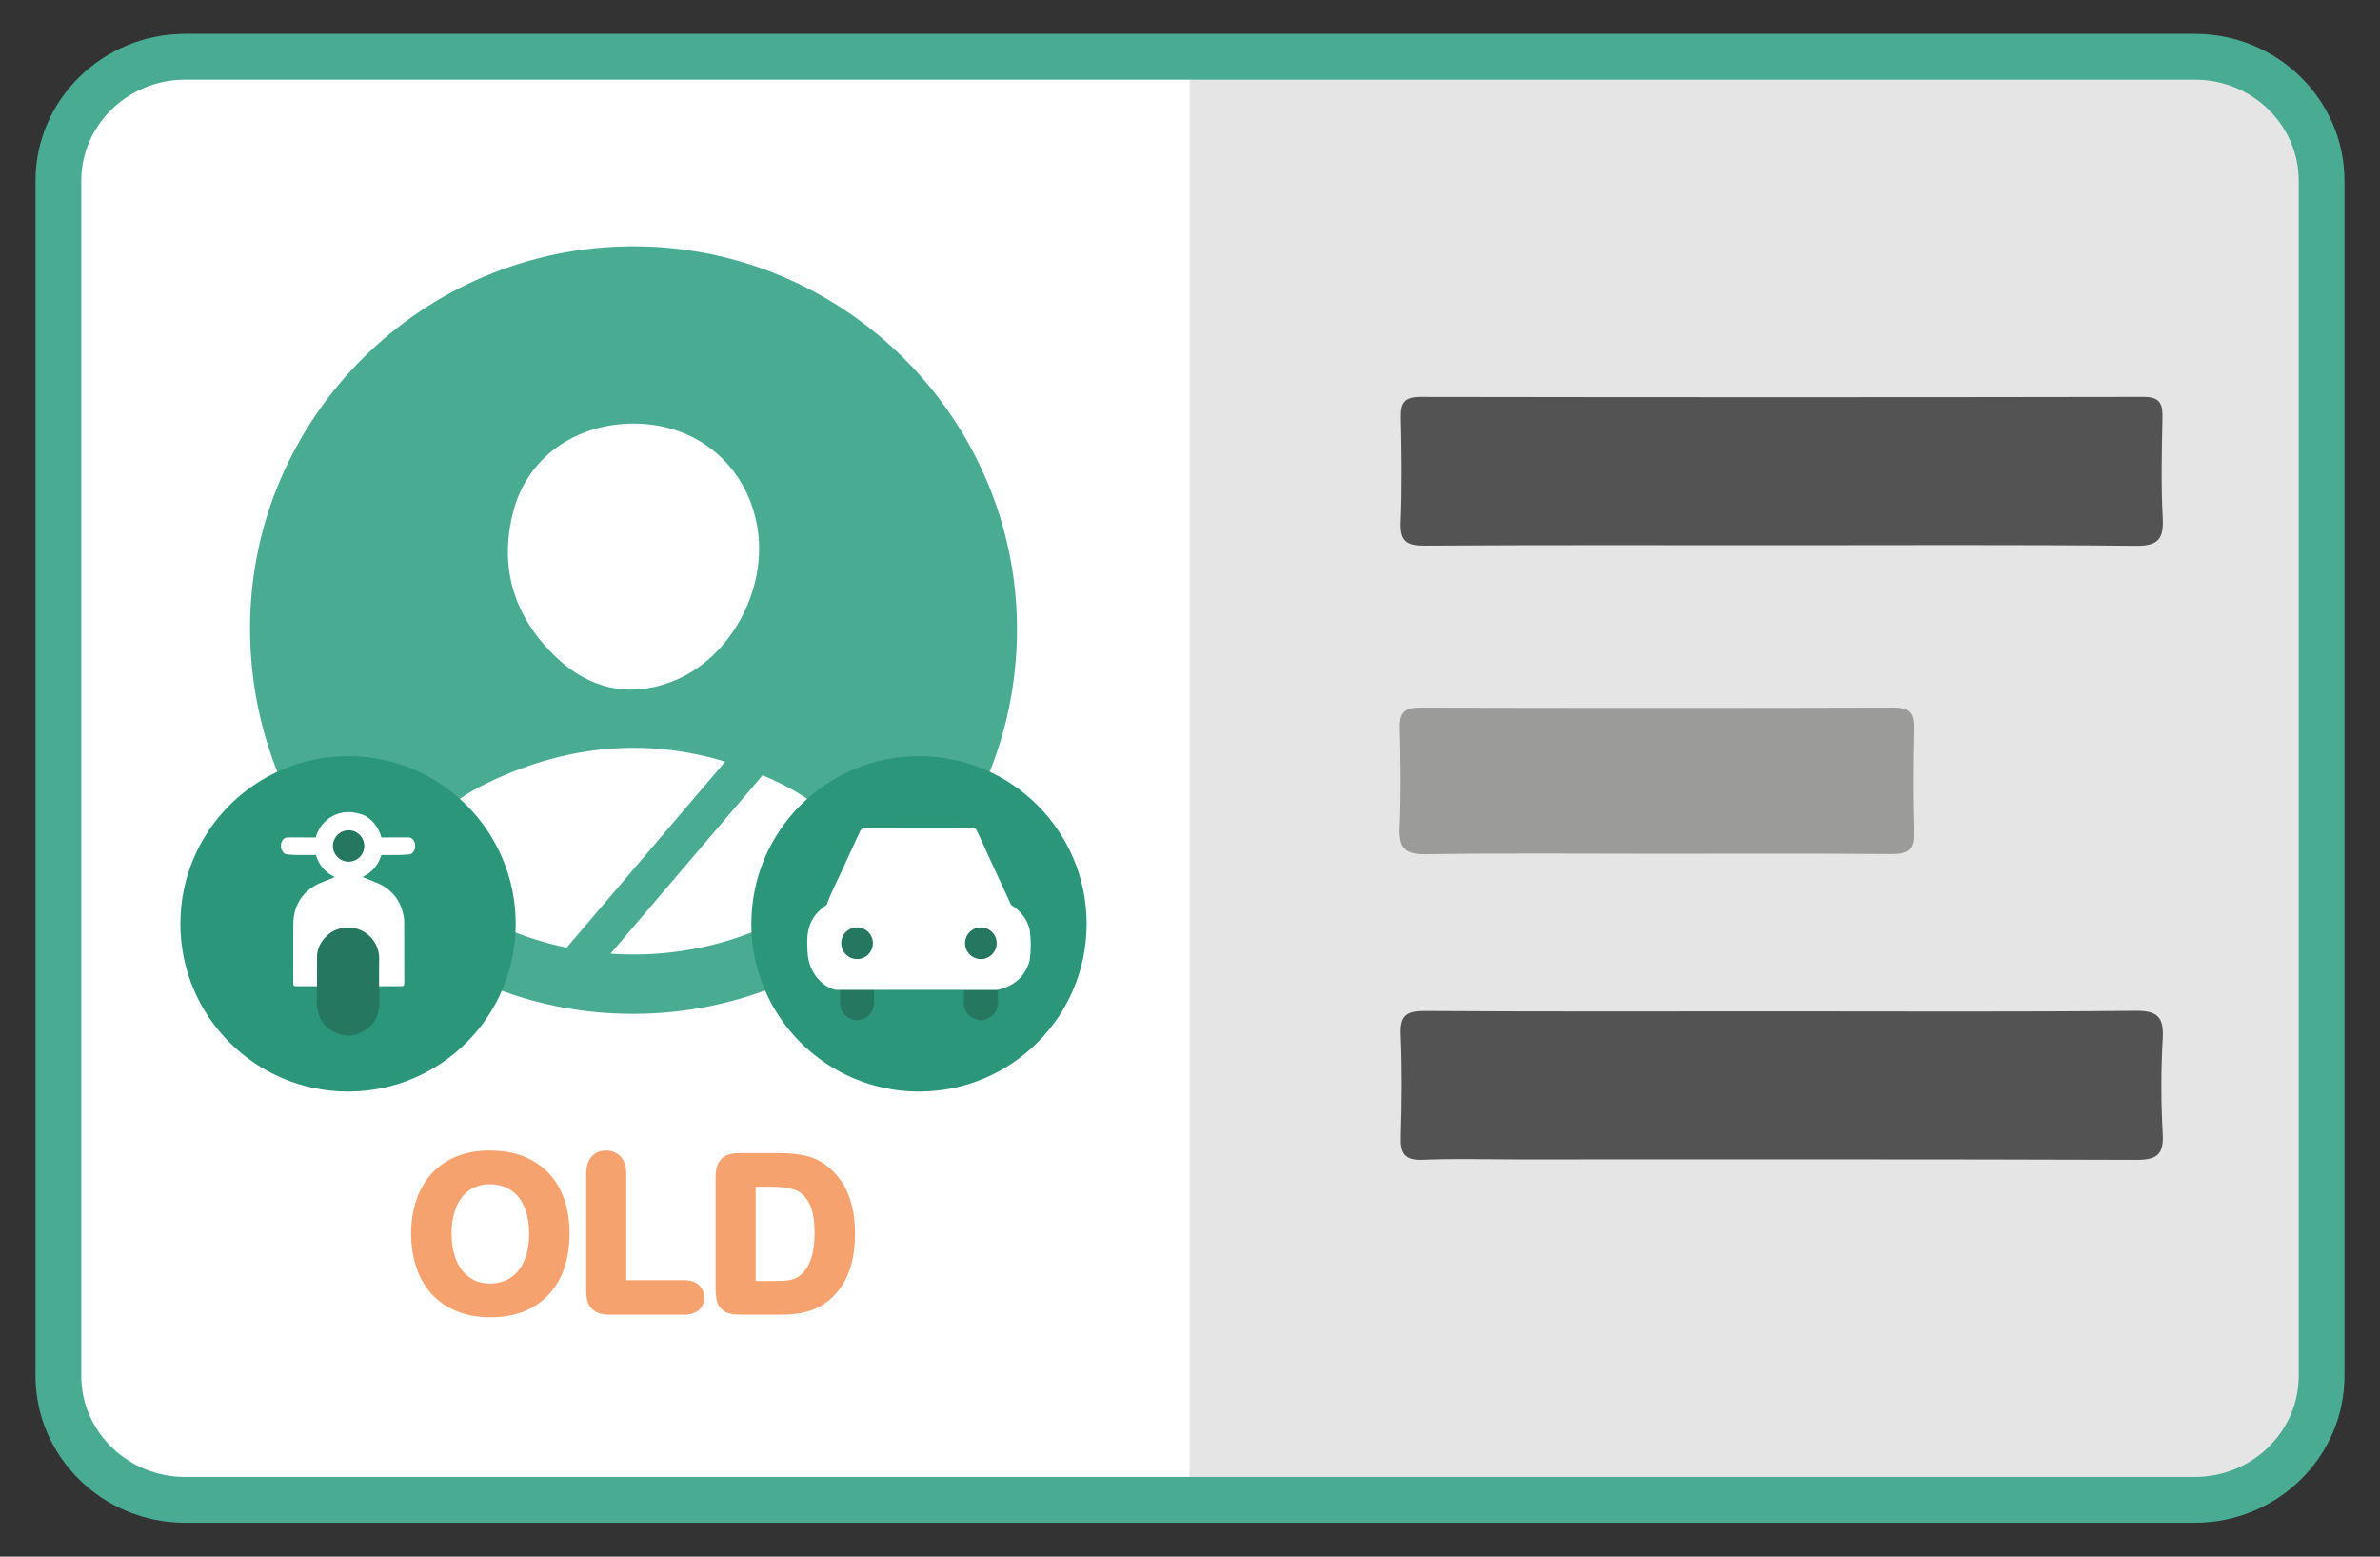
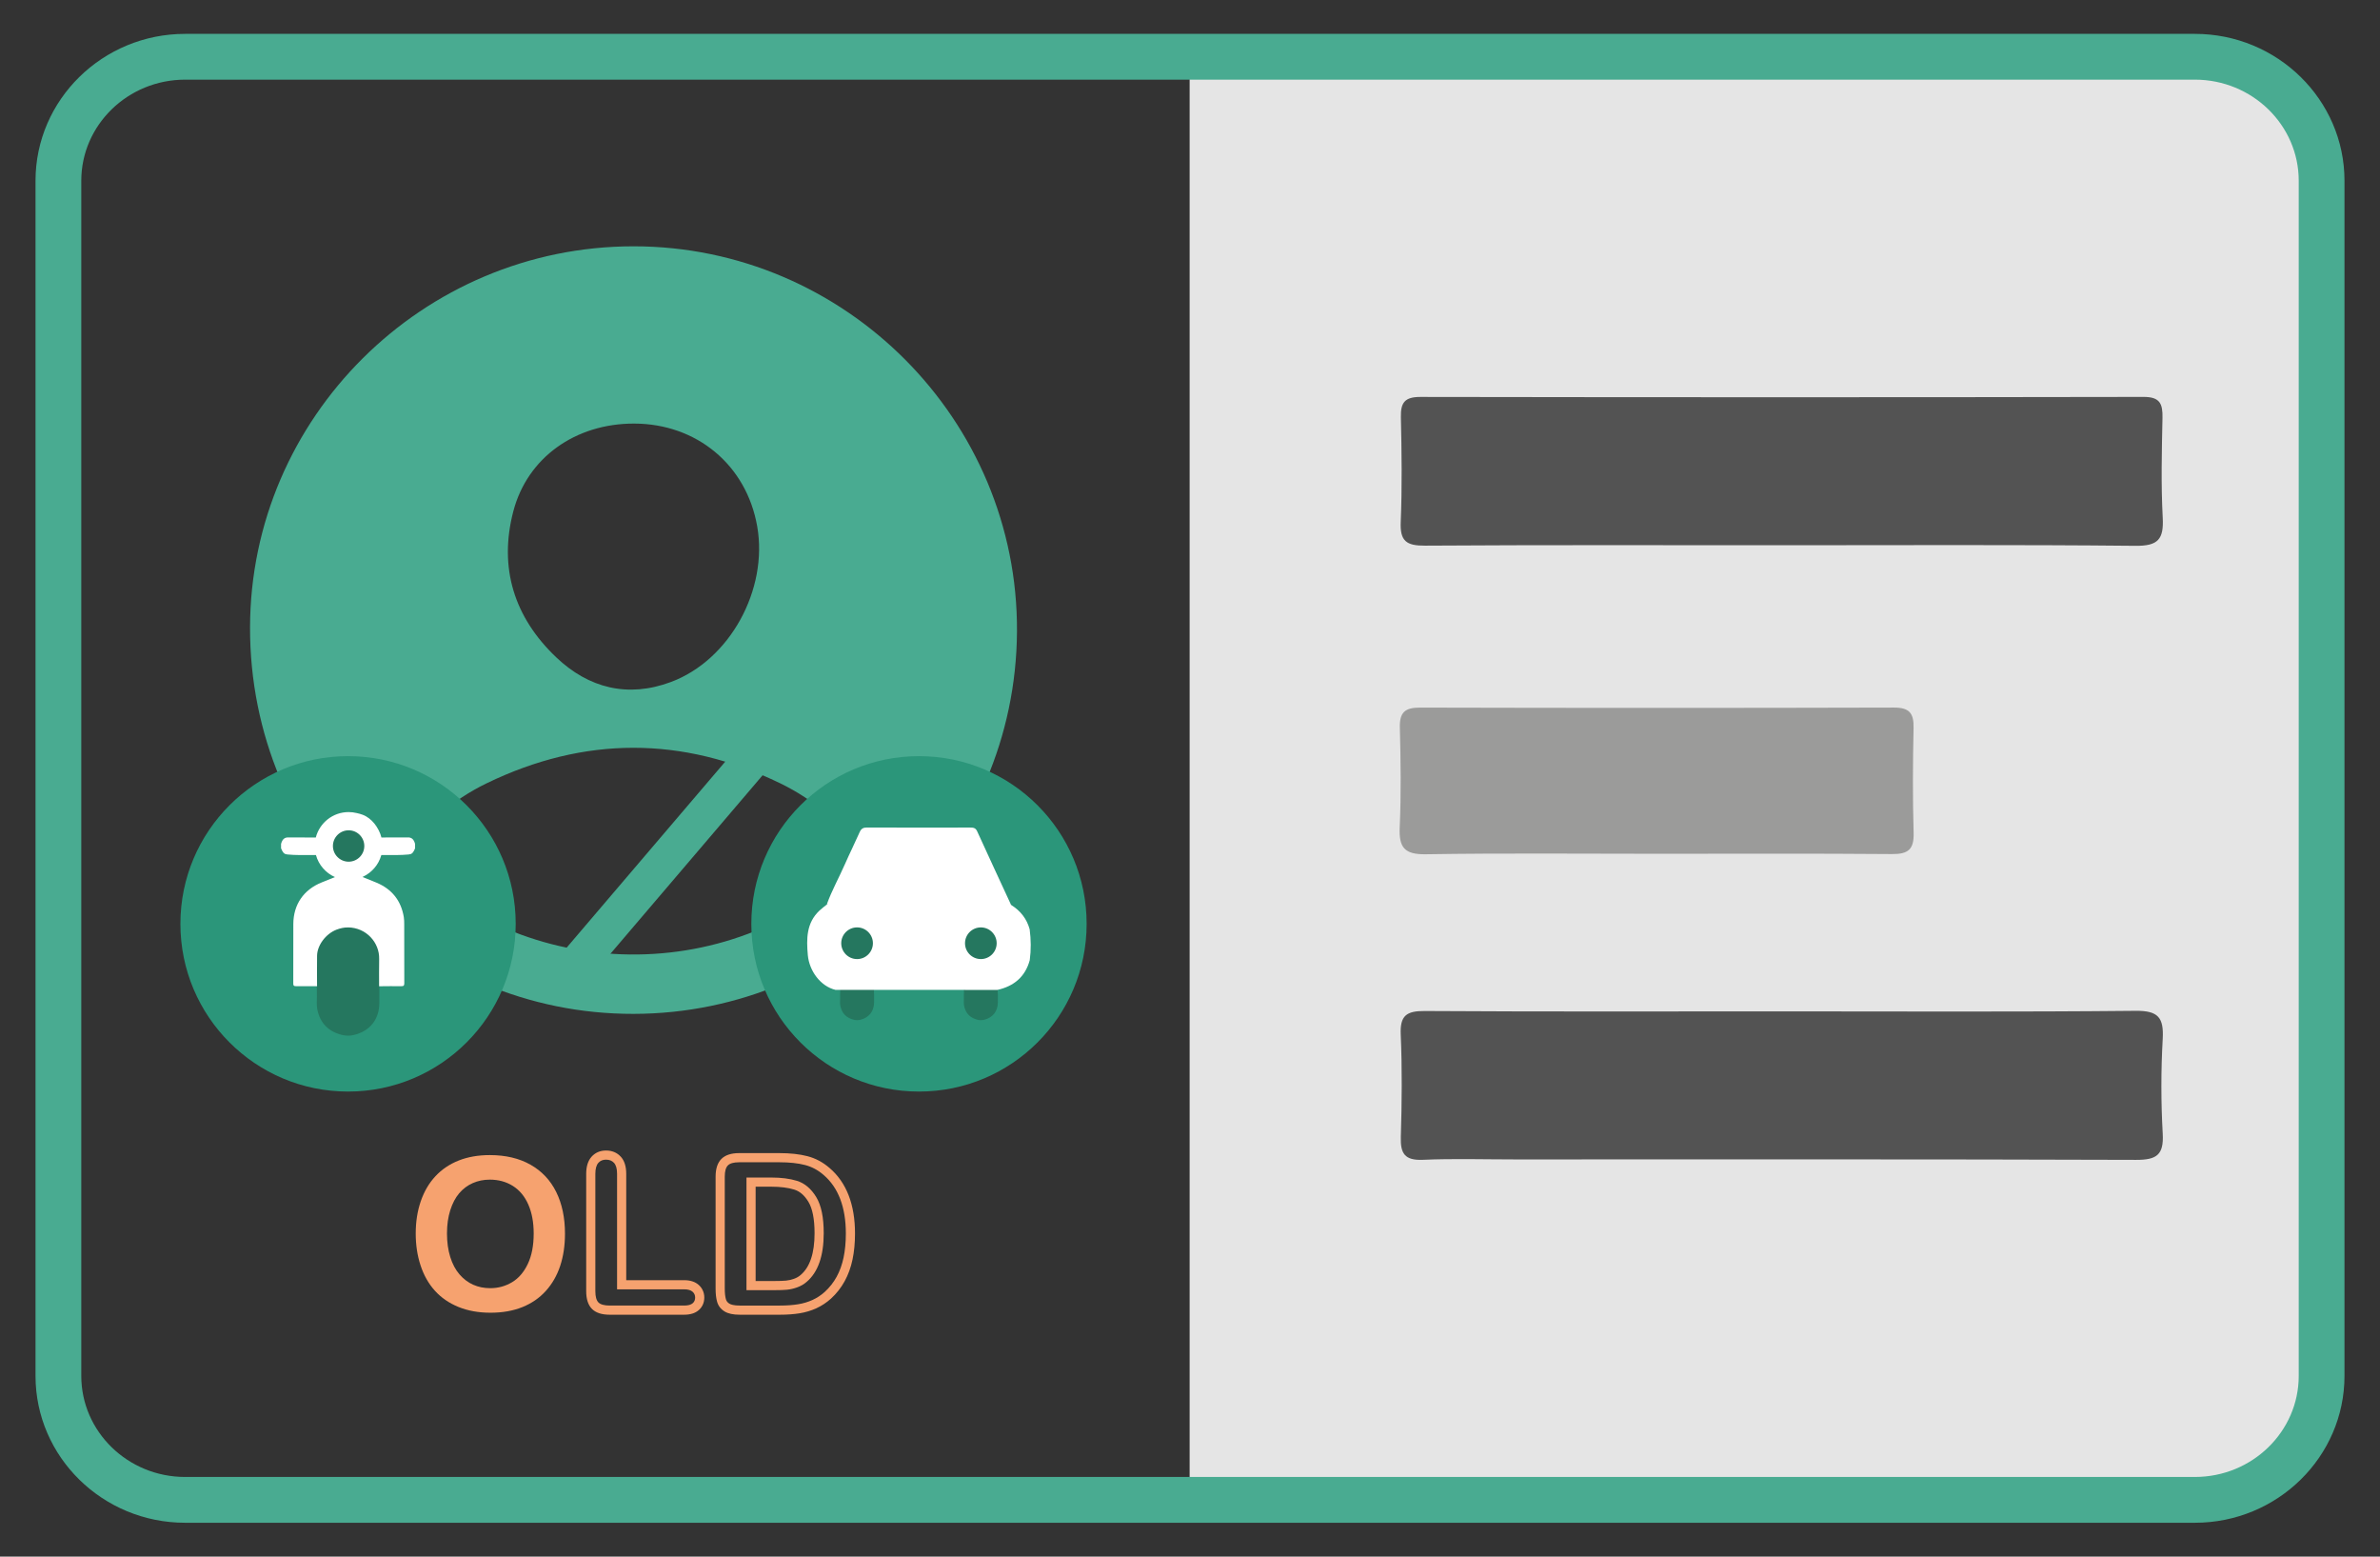
<svg xmlns="http://www.w3.org/2000/svg" version="1.1" id="圖層_1" x="0px" y="0px" width="260px" height="170px" viewBox="0 0 260 170" enable-background="new 0 0 260 170" xml:space="preserve">
  <rect x="0" y="0" width="260" height="170" fill="#333333" stroke="none" />
  <g>
    <g>
      <g>
-         <path fill-rule="evenodd" clip-rule="evenodd" fill="#FFFFFF" d="M130.015,164.16c-1.088-0.029-69.576-0.084-102.729-0.091     c-15.463-0.501-20.453-4.176-20.535-20.621c-0.191-38.97,0-77.938,0-116.904c0-17.14,7.959-20.611,20.535-20.614     c29.84,0,101.641-0.06,102.729-0.091V164.16z" />
        <path fill-rule="evenodd" clip-rule="evenodd" fill="#E5E5E5" d="M129.96,163.988c0.01-19.364,0.01-131.153,0-157.978     c0.908-0.028,1.814-0.078,2.721-0.078c33.338-0.005,66.676-0.01,100.014-0.003c12.6,0.003,21.697,2.254,20.539,20.611     c0.006,38.97,0.006,77.939,0,116.912c1.162,18.284-7.941,20.614-20.539,20.616c-33.338,0.007-66.676,0.005-100.014,0     C131.774,164.069,130.868,164.017,129.96,163.988z" />
        <path fill-rule="evenodd" clip-rule="evenodd" fill="#535353" d="M194.337,59.547c-12.895,0-25.791-0.041-38.686,0.043     c-2.002,0.012-2.721-0.494-2.631-2.578c0.158-3.809,0.104-7.629,0.018-11.439c-0.037-1.61,0.422-2.228,2.137-2.223     c26.334,0.043,52.668,0.045,79.002-0.003c1.801-0.005,2.094,0.764,2.061,2.295c-0.076,3.629-0.166,7.271,0.027,10.894     c0.125,2.347-0.496,3.098-2.973,3.073C220.306,59.478,207.321,59.547,194.337,59.547z" />
        <path fill-rule="evenodd" clip-rule="evenodd" fill="#535353" d="M194.612,110.452c12.895,0,25.789,0.071,38.684-0.06     c2.484-0.026,3.098,0.737,2.967,3.079c-0.193,3.438-0.193,6.906,0.002,10.345c0.131,2.325-0.686,2.859-2.908,2.853     c-22.611-0.079-45.223-0.048-67.834-0.048c-3.359,0-6.725-0.104-10.078,0.041c-1.975,0.085-2.473-0.671-2.414-2.512     c0.115-3.72,0.152-7.45-0.01-11.165c-0.092-2.092,0.639-2.588,2.635-2.573C168.642,110.493,181.626,110.455,194.612,110.452z" />
        <path fill-rule="evenodd" clip-rule="evenodd" fill="#9B9B9A" d="M181.093,93.241c-8.443,0-16.889-0.081-25.33,0.053     c-2.332,0.036-2.953-0.734-2.854-2.947c0.164-3.625,0.111-7.265,0.016-10.892c-0.043-1.687,0.586-2.183,2.219-2.178     c17.252,0.043,34.502,0.046,51.754-0.002c1.711-0.005,2.184,0.632,2.148,2.239c-0.084,3.813-0.104,7.629,0.006,11.439     c0.053,1.806-0.59,2.335-2.355,2.32C198.163,93.201,189.628,93.241,181.093,93.241z" />
      </g>
    </g>
    <g>
      <path fill="#49AB91" d="M239.776,166.301H20.224c-9.012,0-16.344-7.194-16.344-16.038V19.737c0-8.843,7.332-16.038,16.344-16.038    h219.553c9.012,0,16.344,7.195,16.344,16.038v130.525C256.12,159.106,248.788,166.301,239.776,166.301z M20.224,8.699    c-6.255,0-11.344,4.952-11.344,11.038v130.525c0,6.086,5.089,11.038,11.344,11.038h219.553c6.255,0,11.344-4.952,11.344-11.038    V19.737c0-6.086-5.089-11.038-11.344-11.038H20.224z" />
    </g>
    <g>
      <g>
        <path fill="#F6A26F" d="M53.51,126.147c1.727,0,3.208,0.351,4.446,1.051c1.237,0.7,2.175,1.696,2.811,2.986     c0.636,1.291,0.954,2.808,0.954,4.548c0,1.287-0.175,2.457-0.522,3.51c-0.349,1.053-0.871,1.965-1.567,2.736     c-0.696,0.772-1.552,1.363-2.566,1.771c-1.015,0.409-2.177,0.613-3.486,0.613c-1.303,0-2.469-0.21-3.498-0.63     c-1.029-0.421-1.889-1.013-2.578-1.777c-0.688-0.765-1.209-1.685-1.561-2.76c-0.353-1.075-0.528-2.237-0.528-3.486     c0-1.279,0.184-2.452,0.551-3.521c0.367-1.066,0.898-1.976,1.596-2.725c0.696-0.75,1.544-1.324,2.543-1.721     C51.103,126.346,52.239,126.147,53.51,126.147z M58.302,134.71c0-1.219-0.196-2.274-0.59-3.168     c-0.395-0.894-0.956-1.569-1.687-2.027s-1.569-0.687-2.516-0.687c-0.674,0-1.297,0.127-1.868,0.38     c-0.571,0.254-1.063,0.623-1.477,1.107c-0.412,0.484-0.737,1.104-0.977,1.856c-0.238,0.754-0.357,1.6-0.357,2.538     c0,0.946,0.119,1.802,0.357,2.567c0.239,0.764,0.575,1.398,1.011,1.901s0.936,0.88,1.499,1.13     c0.564,0.25,1.183,0.375,1.857,0.375c0.862,0,1.655-0.216,2.379-0.647c0.723-0.432,1.298-1.098,1.726-1.999     C58.088,137.137,58.302,136.027,58.302,134.71z" />
-         <path fill="#F6A26F" d="M53.579,143.863c-1.362,0-2.602-0.225-3.687-0.667c-1.096-0.448-2.024-1.089-2.761-1.905     c-0.733-0.814-1.292-1.803-1.664-2.939c-0.367-1.119-0.553-2.345-0.553-3.642c0-1.328,0.194-2.567,0.578-3.683     c0.389-1.131,0.962-2.107,1.703-2.903c0.744-0.802,1.661-1.423,2.724-1.845c1.052-0.419,2.261-0.632,3.592-0.632     c1.805,0,3.383,0.375,4.692,1.115c1.321,0.748,2.335,1.825,3.013,3.201c0.667,1.354,1.005,2.959,1.005,4.769     c0,1.332-0.184,2.566-0.548,3.667c-0.369,1.114-0.931,2.095-1.671,2.914c-0.745,0.826-1.67,1.466-2.751,1.9     C56.183,143.645,54.947,143.863,53.579,143.863z M53.51,126.647c-1.204,0-2.288,0.188-3.222,0.562     c-0.924,0.366-1.719,0.903-2.362,1.596c-0.645,0.693-1.146,1.55-1.489,2.548c-0.347,1.011-0.523,2.141-0.523,3.357     c0,1.191,0.169,2.312,0.503,3.33c0.328,1.004,0.818,1.872,1.457,2.581c0.634,0.704,1.44,1.259,2.396,1.649     c0.964,0.394,2.077,0.593,3.309,0.593c1.24,0,2.35-0.194,3.299-0.577c0.938-0.378,1.74-0.93,2.382-1.643     c0.646-0.716,1.139-1.577,1.464-2.559c0.33-0.999,0.497-2.127,0.497-3.353c0-1.655-0.304-3.11-0.903-4.327     c-0.587-1.192-1.465-2.125-2.608-2.771C56.553,126.979,55.14,126.647,53.51,126.647z M53.556,141.184     c-0.741,0-1.434-0.141-2.06-0.418c-0.629-0.279-1.192-0.703-1.674-1.26c-0.477-0.55-0.85-1.25-1.11-2.079     c-0.252-0.812-0.38-1.725-0.38-2.717c0-0.985,0.128-1.89,0.381-2.688c0.259-0.815,0.62-1.498,1.072-2.03     c0.46-0.54,1.017-0.957,1.654-1.24c0.634-0.28,1.331-0.423,2.071-0.423c1.038,0,1.974,0.257,2.781,0.763     c0.813,0.51,1.444,1.267,1.878,2.249c0.419,0.953,0.632,2.087,0.632,3.37c0,1.387-0.232,2.578-0.69,3.542     c-0.469,0.987-1.115,1.732-1.921,2.214C55.393,140.942,54.506,141.184,53.556,141.184z M53.51,129.328     c-0.6,0-1.161,0.113-1.666,0.337c-0.5,0.222-0.937,0.55-1.299,0.975c-0.366,0.431-0.662,0.997-0.88,1.684     c-0.222,0.701-0.334,1.504-0.334,2.387c0,0.891,0.113,1.705,0.335,2.419c0.218,0.696,0.525,1.276,0.911,1.723     c0.385,0.444,0.831,0.781,1.324,1c1.132,0.501,2.633,0.438,3.777-0.245c0.633-0.378,1.148-0.978,1.53-1.784     c0.394-0.828,0.593-1.876,0.593-3.112c0-1.144-0.184-2.142-0.547-2.967c-0.356-0.808-0.846-1.398-1.495-1.805     C55.115,129.533,54.357,129.328,53.51,129.328z" />
      </g>
      <g>
-         <path fill="#F6A26F" d="M67.911,128.191v12.117h6.836c0.545,0,0.963,0.133,1.255,0.397c0.291,0.265,0.438,0.599,0.438,0.999     c0,0.409-0.145,0.74-0.432,0.994c-0.288,0.254-0.708,0.381-1.261,0.381h-8.143c-0.734,0-1.263-0.163-1.584-0.488     c-0.322-0.326-0.482-0.852-0.482-1.579v-12.821c0-0.682,0.153-1.191,0.46-1.533c0.307-0.34,0.71-0.511,1.209-0.511     c0.508,0,0.918,0.169,1.232,0.505C67.753,126.99,67.911,127.503,67.911,128.191z" />
        <path fill="#F6A26F" d="M74.747,143.58h-8.143c-0.87,0-1.522-0.214-1.939-0.637c-0.416-0.421-0.627-1.07-0.627-1.931v-12.821     c0-0.804,0.198-1.433,0.588-1.867c0.405-0.449,0.937-0.677,1.581-0.677c0.648,0,1.186,0.223,1.598,0.663     c0.403,0.433,0.606,1.065,0.606,1.881v11.617h6.336c0.669,0,1.205,0.178,1.591,0.527c0.394,0.357,0.602,0.831,0.602,1.369     c0,0.548-0.208,1.021-0.601,1.369C75.957,143.41,75.422,143.58,74.747,143.58z M66.207,126.647c-0.359,0-0.625,0.109-0.838,0.346     c-0.219,0.244-0.331,0.648-0.331,1.198v12.821c0,0.588,0.114,1.001,0.338,1.228c0.22,0.223,0.645,0.34,1.229,0.34h8.143     c0.424,0,0.737-0.086,0.93-0.256c0.179-0.158,0.262-0.355,0.262-0.619c0-0.259-0.087-0.459-0.274-0.629     c-0.195-0.178-0.505-0.268-0.918-0.268h-7.336v-12.617c0-0.555-0.114-0.958-0.338-1.198     C66.853,126.758,66.577,126.647,66.207,126.647z" />
      </g>
      <g>
-         <path fill="#F6A26F" d="M80.742,126.432h4.396c1.143,0,2.123,0.105,2.94,0.318c0.818,0.211,1.56,0.609,2.227,1.191     c1.733,1.484,2.6,3.74,2.6,6.769c0,0.999-0.087,1.912-0.261,2.737s-0.442,1.568-0.807,2.23c-0.363,0.663-0.828,1.256-1.396,1.777     c-0.446,0.402-0.935,0.724-1.465,0.966s-1.1,0.413-1.709,0.511c-0.609,0.099-1.297,0.148-2.062,0.148H80.81     c-0.613,0-1.075-0.094-1.386-0.279s-0.513-0.445-0.607-0.783c-0.095-0.336-0.142-0.773-0.142-1.312v-12.208     c0-0.727,0.162-1.252,0.488-1.578C79.489,126.594,80.015,126.432,80.742,126.432z M82.048,129.1v11.3h2.555     c0.561,0,0.999-0.015,1.317-0.046c0.317-0.029,0.647-0.105,0.988-0.227c0.34-0.121,0.636-0.291,0.886-0.511     c1.128-0.954,1.691-2.597,1.691-4.929c0-1.643-0.248-2.873-0.743-3.691c-0.496-0.816-1.107-1.338-1.834-1.561     c-0.728-0.224-1.605-0.336-2.635-0.336H82.048z" />
        <path fill="#F6A26F" d="M85.205,143.58H80.81c-0.711,0-1.248-0.114-1.642-0.35c-0.423-0.253-0.703-0.615-0.833-1.078     c-0.108-0.382-0.16-0.855-0.16-1.446v-12.208c0-0.86,0.213-1.511,0.635-1.932c0.42-0.421,1.07-0.635,1.932-0.635h4.396     c1.183,0,2.214,0.112,3.066,0.335c0.886,0.228,1.704,0.665,2.429,1.298c1.837,1.573,2.771,3.979,2.771,7.146     c0,1.029-0.091,1.985-0.271,2.841c-0.183,0.869-0.472,1.666-0.858,2.368c-0.388,0.709-0.892,1.35-1.497,1.904     c-0.484,0.437-1.02,0.789-1.595,1.053c-0.571,0.261-1.189,0.445-1.837,0.55C86.711,143.528,85.991,143.58,85.205,143.58z      M80.742,126.932c-0.586,0-0.998,0.115-1.224,0.342c-0.227,0.227-0.342,0.639-0.342,1.225v12.208     c0,0.491,0.042,0.887,0.123,1.176c0.06,0.214,0.181,0.369,0.382,0.489c0.159,0.096,0.484,0.209,1.129,0.209h4.395     c0.733,0,1.399-0.048,1.981-0.142c0.561-0.09,1.092-0.249,1.582-0.473c0.482-0.221,0.933-0.518,1.337-0.882     c0.521-0.478,0.957-1.032,1.293-1.646c0.339-0.616,0.593-1.32,0.756-2.094c0.166-0.787,0.25-1.674,0.25-2.634     c0-2.861-0.816-5.011-2.425-6.389c-0.611-0.533-1.291-0.897-2.026-1.087c-0.771-0.201-1.718-0.303-2.815-0.303H80.742z      M84.603,140.899h-3.055v-12.3h2.726c1.073,0,2.009,0.12,2.782,0.358c0.842,0.258,1.554,0.856,2.114,1.778     c0.549,0.908,0.816,2.2,0.816,3.951c0,2.475-0.628,4.262-1.869,5.311c-0.288,0.254-0.641,0.457-1.041,0.6     c-0.381,0.136-0.754,0.221-1.11,0.254C85.638,140.884,85.191,140.899,84.603,140.899z M82.548,139.899h2.055     c0.54,0,0.962-0.014,1.269-0.044c0.276-0.025,0.567-0.092,0.87-0.199c0.28-0.1,0.523-0.24,0.723-0.416     c1.012-0.855,1.521-2.386,1.521-4.553c0-1.542-0.226-2.696-0.671-3.433c-0.435-0.716-0.943-1.154-1.553-1.341     c-0.678-0.209-1.515-0.314-2.488-0.314h-1.726V139.899z" />
      </g>
    </g>
    <g>
      <g>
        <path fill="#49AB91" d="M27.315,68.53c0.041-22.918,18.865-41.629,41.891-41.631c23.135-0.003,42.027,18.973,41.893,42.067     c-0.139,23.074-18.838,41.721-41.885,41.759C46.013,110.769,27.272,91.896,27.315,68.53z M94.552,93.527     c-2.469-3.478-5.58-6.175-9.357-8.001c-10.65-5.154-21.367-5.142-32.014,0.009c-3.77,1.825-6.867,4.536-9.301,7.971     C56.946,107.423,80.438,108.205,94.552,93.527z M69.249,46.259c-6.373-0.002-11.633,3.696-13.174,9.587     c-1.613,6.177,0.107,11.585,4.684,15.935c3.549,3.38,7.836,4.457,12.543,2.697c6.43-2.403,10.627-10.078,9.418-16.993     C81.55,50.79,76.112,46.261,69.249,46.259z" />
      </g>
      <g>
        <g>
          <circle fill-rule="evenodd" clip-rule="evenodd" fill="#2B967A" cx="38.023" cy="100.894" r="18.315" />
          <g>
            <g>
              <path fill-rule="evenodd" clip-rule="evenodd" fill="#FFFFFF" d="M44.565,91.454c-0.965,0.01-1.93,0.01-2.896,0.008        c-0.066-0.263-0.162-0.518-0.283-0.756c-0.004-0.01-0.01-0.021-0.014-0.033c-0.006-0.008-0.012-0.015-0.016-0.021        c-0.012-0.024-0.025-0.048-0.037-0.072c-0.117-0.219-0.25-0.429-0.406-0.622c-0.348-0.427-0.779-0.787-1.299-0.98        c-0.217-0.081-0.439-0.143-0.664-0.188c-0.277-0.066-0.566-0.104-0.865-0.104c-1.727,0-3.174,1.181-3.586,2.778        c-1.008,0.002-2.014,0.002-3.02-0.008c-0.373-0.004-0.637,0.175-0.775,0.711c0,0.157,0,0.315,0,0.473        c0.139,0.369,0.318,0.655,0.623,0.658c0.02,0.007,0.037,0.017,0.057,0.017c0.902,0.088,1.809,0.064,2.709,0.066        c0.141,0.003,0.281,0,0.422,0c0.299,1.078,1.068,1.958,2.076,2.404c-0.504,0.202-0.969,0.394-1.436,0.579        c-1.982,0.792-3.104,2.421-3.111,4.555c-0.006,2.161,0.004,4.324-0.006,6.484c0,0.227,0.053,0.301,0.291,0.296        c0.82-0.01,9.059,0,9.059,0s0.016,0.007,0.023,0.01c0.813-0.005,1.625-0.021,2.436-0.008c0.268,0.005,0.32-0.081,0.32-0.329        c-0.01-2.132-0.006-4.264-0.008-6.396c-0.002-0.274,0-0.554-0.045-0.82c-0.299-1.806-1.303-3.058-2.988-3.764        c-0.492-0.207-0.992-0.4-1.527-0.615c0.027-0.009,0.049-0.025,0.072-0.038c0.949-0.45,1.68-1.292,1.975-2.32        c0.006-0.012,0.01-0.023,0.014-0.038c0.096,0,0.197,0,0.291,0c0.906-0.002,1.809,0.021,2.715-0.066        c0.02,0,0.035-0.01,0.053-0.017c0.311-0.003,0.488-0.289,0.627-0.658c0-0.157,0-0.315,0-0.473        C45.204,91.629,44.938,91.45,44.565,91.454z M38.097,101.433v-0.003C38.097,101.43,38.097,101.43,38.097,101.433        L38.097,101.433z" />
              <path fill-rule="evenodd" clip-rule="evenodd" fill="#25775F" d="M39.798,92.392c0,0.944-0.766,1.713-1.713,1.713        c-0.943,0-1.715-0.769-1.715-1.713c0-0.946,0.771-1.715,1.715-1.715C39.032,90.677,39.798,91.445,39.798,92.392z" />
            </g>
            <path fill-rule="evenodd" clip-rule="evenodd" fill="#25775F" d="M41.415,107.75c0.004-1.007-0.018-2.011,0.006-3.015       c0.047-1.793-1.404-3.427-3.395-3.453l0.002,0.005c-0.434-0.012-0.852,0.086-1.258,0.238c-1.16,0.443-2.109,1.684-2.131,2.836       c-0.018,1.128-0.002,2.256-0.002,3.384h0.002c-0.01,0.01-0.016,0.015-0.031,0.017c0,0.331,0,0.663,0.01,0.994       c0.004,0.504-0.055,1.012,0.049,1.505c0.316,1.51,1.252,2.426,2.75,2.776c0.398,0.09,0.871,0.09,1.219-0.003       c1.758-0.405,2.795-1.697,2.805-3.493c0-0.594,0-1.188,0-1.781L41.415,107.75z" />
          </g>
        </g>
        <g>
          <circle fill-rule="evenodd" clip-rule="evenodd" fill="#2B967A" cx="100.393" cy="100.894" r="18.315" />
          <g>
            <g>
              <path fill-rule="evenodd" clip-rule="evenodd" fill="#25775F" d="M95.476,108.499c0.004-0.547-0.01-1.093,0.006-1.642        c0.025-0.975-0.768-1.864-1.85-1.876v0.002c-0.234-0.007-0.461,0.045-0.686,0.129c-0.629,0.241-1.146,0.916-1.158,1.543        c-0.008,0.612,0,1.229,0,1.841l0,0c-0.004,0.005-0.008,0.007-0.014,0.007c0,0.184,0,0.365,0.004,0.544        c0.002,0.274-0.033,0.551,0.027,0.818c0.168,0.822,0.682,1.321,1.496,1.51c0.215,0.05,0.473,0.05,0.662,0        c0.955-0.22,1.521-0.926,1.525-1.901c0-0.321,0-0.646,0-0.971L95.476,108.499z" />
              <path fill-rule="evenodd" clip-rule="evenodd" fill="#25775F" d="M108.997,108.499c0.004-0.547-0.008-1.093,0.006-1.642        c0.021-0.975-0.764-1.864-1.85-1.876v0.002c-0.234-0.007-0.463,0.045-0.682,0.129c-0.635,0.241-1.15,0.916-1.162,1.543        c-0.008,0.612,0,1.229,0,1.841l0,0c-0.004,0.005-0.008,0.007-0.014,0.007c0,0.184,0,0.365,0.002,0.544        c0.004,0.274-0.029,0.551,0.029,0.818c0.168,0.822,0.682,1.321,1.494,1.51c0.221,0.05,0.473,0.05,0.666,0        c0.953-0.22,1.52-0.926,1.523-1.901c0.002-0.321,0.002-0.646,0.002-0.971L108.997,108.499z" />
            </g>
            <g>
              <path fill-rule="evenodd" clip-rule="evenodd" fill="#FFFFFF" d="M112.485,101.489c-0.314-1.142-0.994-2.008-1.994-2.64        c-0.016-0.017-0.037-0.035-0.059-0.053c-0.002-0.023-0.01-0.045-0.02-0.063c-1.227-2.654-2.459-5.307-3.672-7.966        c-0.168-0.364-0.426-0.389-0.752-0.389c-3.758,0.007-7.516,0.012-11.275-0.005c-0.414-0.002-0.631,0.122-0.801,0.506        c-0.52,1.176-1.094,2.325-1.611,3.501c-0.643,1.462-1.424,2.859-1.969,4.361c0.033-0.009,0.064-0.019,0.1-0.033        c-0.023,0.015-0.045,0.026-0.051,0.033c-0.291,0.236-0.6,0.456-0.869,0.711c-1.428,1.353-1.418,3.084-1.262,4.855        c0.156,1.722,1.379,3.405,3.029,3.799c0.941,0,16.713,0.002,17.684,0.002c1.797-0.407,3.035-1.423,3.531-3.248        C112.646,103.736,112.632,102.613,112.485,101.489z" />
            </g>
            <g>
              <circle fill-rule="evenodd" clip-rule="evenodd" fill="#25775F" cx="93.63" cy="103.011" r="1.73" />
              <circle fill-rule="evenodd" clip-rule="evenodd" fill="#25775F" cx="107.151" cy="103.011" r="1.729" />
            </g>
          </g>
        </g>
      </g>
      <rect x="71.311" y="74.275" transform="matrix(-0.761 -0.649 0.649 -0.761 68.664 211.753)" fill-rule="evenodd" clip-rule="evenodd" fill="#49AB91" width="4.071" height="37.901" />
    </g>
  </g>
</svg>